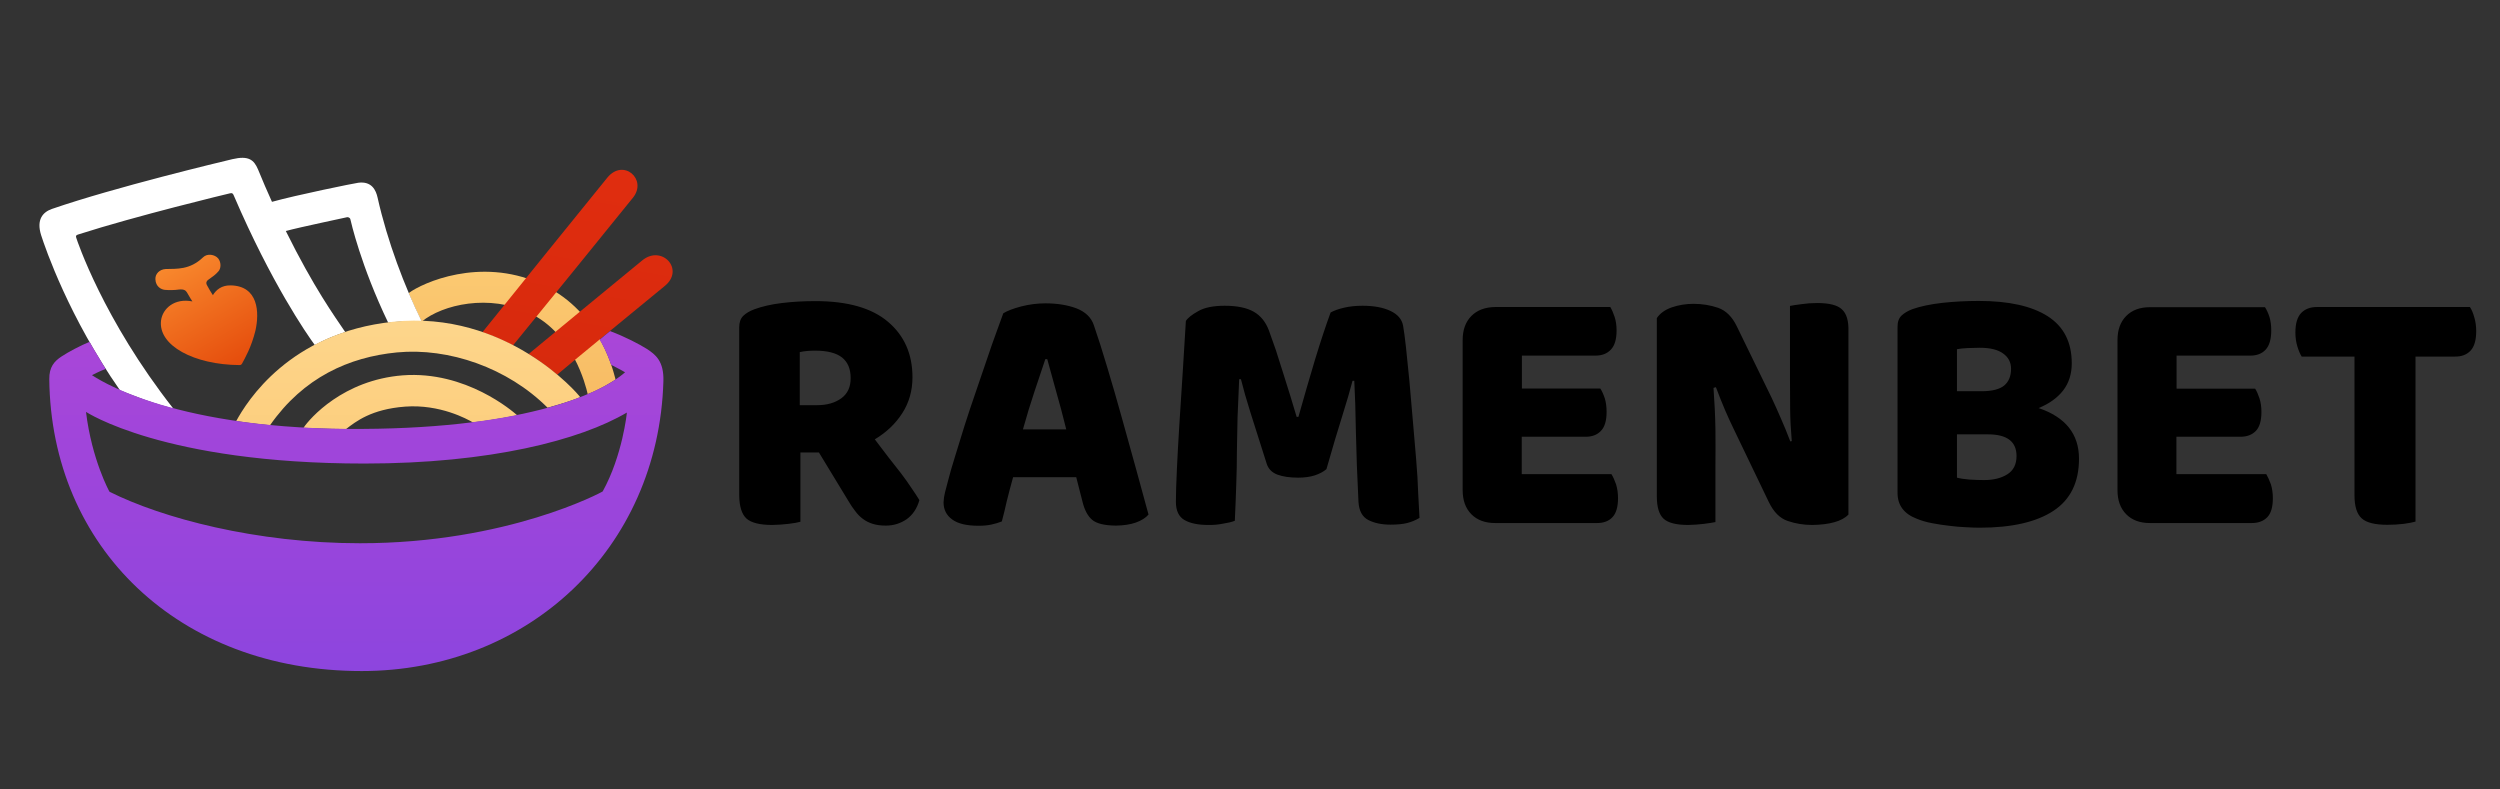
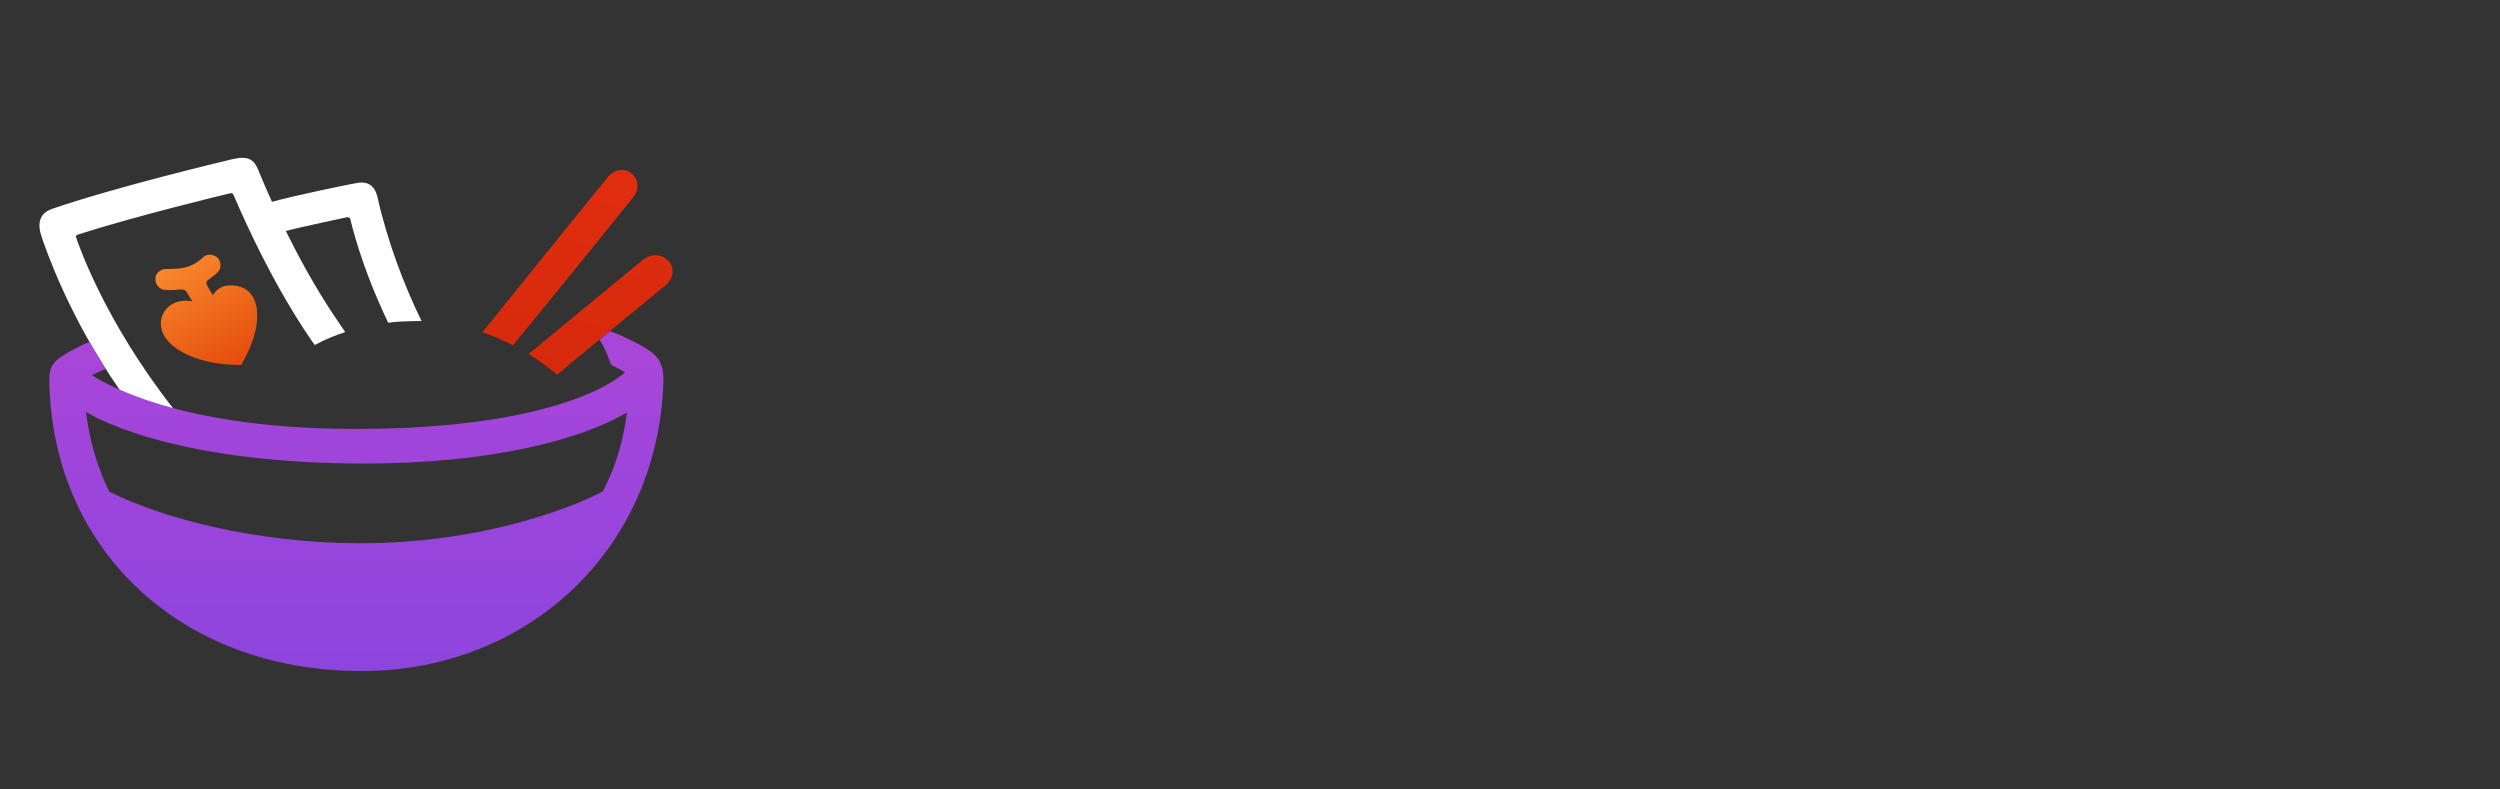
<svg xmlns="http://www.w3.org/2000/svg" width="190" height="60" viewBox="0 0 190 60" fill="none">
  <rect x="0" y="0" width="190" height="60" fill="#333333" stroke="none" />
  <g clip-path="url(#clip0_499_2)">
-     <path fill-rule="evenodd" clip-rule="evenodd" d="M69.275 37.094C69.511 37.435 69.711 37.74 69.874 38.008C69.695 38.642 69.373 39.125 68.908 39.459C68.435 39.783 67.908 39.946 67.329 39.946C66.938 39.946 66.603 39.901 66.326 39.812C66.04 39.723 65.791 39.597 65.579 39.434C65.367 39.28 65.171 39.081 64.992 38.837C64.812 38.609 64.645 38.362 64.49 38.093L62.239 34.389H60.831V39.654C60.636 39.71 60.338 39.763 59.938 39.812C59.53 39.861 59.114 39.889 58.69 39.897C57.752 39.897 57.099 39.735 56.732 39.41C56.373 39.077 56.19 38.492 56.181 37.655V24.87C56.181 24.496 56.283 24.208 56.487 24.005C56.699 23.802 56.981 23.635 57.332 23.505C57.927 23.286 58.625 23.127 59.424 23.03C60.224 22.932 61.072 22.884 61.969 22.884C64.417 22.884 66.256 23.408 67.488 24.456C68.728 25.504 69.348 26.91 69.348 28.673C69.348 29.696 69.087 30.61 68.565 31.415C68.051 32.211 67.358 32.869 66.485 33.389C66.828 33.852 67.17 34.303 67.513 34.742C67.855 35.173 68.178 35.583 68.479 35.973C68.781 36.371 69.046 36.745 69.275 37.094ZM64.649 28.721C64.649 28.039 64.433 27.523 64.001 27.174C63.56 26.824 62.875 26.649 61.945 26.649C61.733 26.649 61.533 26.658 61.345 26.674C61.166 26.69 60.978 26.718 60.782 26.759V30.793H62.104C62.846 30.793 63.458 30.619 63.94 30.269C64.421 29.92 64.657 29.404 64.649 28.721ZM86.358 35.705C86.708 36.98 87.018 38.114 87.287 39.105C87.075 39.357 86.753 39.56 86.321 39.715C85.905 39.861 85.403 39.938 84.816 39.946C83.943 39.938 83.339 39.792 83.005 39.507C82.67 39.223 82.425 38.764 82.27 38.13L81.793 36.265H76.996C76.817 36.907 76.658 37.508 76.519 38.069C76.397 38.622 76.27 39.142 76.14 39.629C75.895 39.727 75.638 39.804 75.369 39.861C75.091 39.926 74.757 39.958 74.365 39.958C73.468 39.958 72.803 39.8 72.371 39.483C71.93 39.166 71.71 38.731 71.71 38.179C71.718 37.927 71.755 37.675 71.82 37.423C71.894 37.163 71.971 36.867 72.053 36.533C72.175 36.046 72.35 35.437 72.579 34.705C72.799 33.974 73.04 33.194 73.301 32.365C73.57 31.52 73.856 30.663 74.157 29.794C74.459 28.924 74.741 28.1 75.002 27.32C75.263 26.54 75.507 25.841 75.736 25.224C75.956 24.598 76.127 24.127 76.25 23.81C76.552 23.623 77.008 23.448 77.62 23.286C78.232 23.131 78.844 23.054 79.456 23.054C80.345 23.054 81.128 23.18 81.805 23.432C82.491 23.7 82.931 24.123 83.127 24.7C83.445 25.618 83.788 26.694 84.155 27.929C84.53 29.172 84.901 30.456 85.268 31.78C85.644 33.105 86.007 34.413 86.358 35.705ZM81.034 32.633C80.781 31.602 80.525 30.635 80.263 29.733C80.011 28.831 79.786 28.018 79.591 27.295H79.444C79.199 28.035 78.926 28.851 78.624 29.745C78.322 30.647 78.028 31.61 77.743 32.633H81.034ZM107.784 37.521C107.833 38.317 107.866 38.93 107.882 39.361C107.58 39.54 107.266 39.67 106.94 39.751C106.622 39.832 106.202 39.873 105.679 39.873C105.01 39.873 104.448 39.755 103.991 39.52C103.534 39.284 103.285 38.825 103.244 38.142C103.146 36.192 103.081 34.433 103.049 32.865C103.024 31.305 102.983 29.997 102.926 28.941H102.792C102.612 29.64 102.355 30.521 102.021 31.585C101.686 32.642 101.282 33.998 100.809 35.656C100.581 35.851 100.283 36.01 99.916 36.131C99.557 36.245 99.137 36.302 98.656 36.302C98.027 36.302 97.501 36.225 97.077 36.07C96.661 35.908 96.392 35.632 96.269 35.242C95.772 33.657 95.364 32.373 95.046 31.39C94.736 30.407 94.491 29.55 94.311 28.819H94.177C94.128 29.875 94.087 30.842 94.054 31.72C94.038 32.589 94.022 33.438 94.005 34.267C94.005 35.087 93.989 35.92 93.957 36.765C93.932 37.618 93.895 38.557 93.846 39.58C93.618 39.67 93.316 39.743 92.941 39.8C92.574 39.873 92.203 39.905 91.827 39.897C91.052 39.897 90.449 39.771 90.016 39.52C89.584 39.268 89.368 38.809 89.368 38.142C89.368 37.59 89.392 36.781 89.441 35.717C89.49 34.645 89.555 33.462 89.637 32.17C89.719 30.87 89.804 29.538 89.894 28.173C89.984 26.808 90.061 25.549 90.126 24.395C90.265 24.167 90.575 23.919 91.056 23.651C91.53 23.375 92.203 23.237 93.076 23.237C94.014 23.237 94.748 23.387 95.278 23.688C95.808 23.988 96.196 24.468 96.441 25.126C96.604 25.565 96.779 26.06 96.967 26.613C97.146 27.174 97.33 27.75 97.517 28.343C97.705 28.937 97.889 29.522 98.068 30.099C98.239 30.683 98.398 31.212 98.545 31.683H98.68C99.104 30.172 99.528 28.709 99.953 27.295C100.385 25.882 100.777 24.7 101.127 23.749C101.388 23.603 101.731 23.481 102.155 23.383C102.571 23.286 103.036 23.237 103.55 23.237C104.415 23.237 105.121 23.367 105.667 23.627C106.222 23.887 106.544 24.261 106.634 24.748C106.699 25.106 106.773 25.654 106.854 26.393C106.936 27.141 107.021 27.982 107.111 28.916C107.193 29.851 107.278 30.838 107.368 31.878C107.458 32.918 107.544 33.917 107.625 34.876C107.707 35.843 107.76 36.724 107.784 37.521ZM122.823 36.814C122.921 37.139 122.97 37.488 122.97 37.862C122.97 38.528 122.827 39.012 122.542 39.312C122.264 39.605 121.877 39.751 121.379 39.751H113.633C112.867 39.751 112.263 39.528 111.822 39.081C111.382 38.634 111.162 38.025 111.162 37.253V25.845C111.162 25.073 111.382 24.464 111.822 24.017C112.263 23.57 112.867 23.343 113.633 23.334H122.383C122.505 23.538 122.615 23.79 122.713 24.09C122.811 24.391 122.86 24.732 122.86 25.114C122.86 25.78 122.717 26.264 122.432 26.564C122.146 26.873 121.755 27.027 121.257 27.027H115.665V29.526H121.624C121.755 29.729 121.869 29.981 121.967 30.281C122.056 30.582 122.101 30.923 122.101 31.305C122.101 31.971 121.959 32.451 121.673 32.743C121.396 33.044 121.008 33.194 120.51 33.194H115.652V36.034H122.468C122.591 36.229 122.709 36.489 122.823 36.814ZM140.481 25.187V39.105C140.236 39.365 139.877 39.56 139.404 39.69C138.939 39.82 138.38 39.889 137.728 39.897C137.075 39.897 136.455 39.796 135.868 39.593C135.28 39.398 134.803 38.922 134.436 38.167L131.817 32.719C131.548 32.166 131.307 31.642 131.095 31.147C130.883 30.651 130.655 30.078 130.41 29.428L130.227 29.477C130.308 30.606 130.357 31.654 130.373 32.621C130.382 33.58 130.382 34.502 130.373 35.388V39.678C130.178 39.718 129.888 39.763 129.505 39.812C129.113 39.861 128.713 39.889 128.305 39.897C127.4 39.897 126.776 39.739 126.433 39.422C126.09 39.105 125.919 38.54 125.919 37.728V24.175C126.164 23.81 126.543 23.538 127.057 23.359C127.579 23.18 128.13 23.091 128.709 23.091C129.362 23.091 129.986 23.192 130.581 23.395C131.177 23.607 131.65 24.078 132.001 24.809L134.656 30.257C134.917 30.818 135.154 31.346 135.366 31.841C135.586 32.337 135.819 32.906 136.063 33.548L136.174 33.523C136.1 32.662 136.059 31.849 136.051 31.086C136.043 30.322 136.039 29.591 136.039 28.892V23.249C136.235 23.209 136.529 23.164 136.92 23.115C137.304 23.058 137.699 23.03 138.107 23.03C139.021 23.03 139.645 23.188 139.979 23.505C140.338 23.822 140.505 24.383 140.481 25.187ZM158.004 34.864C158.004 36.651 157.356 37.972 156.059 38.825C154.761 39.678 152.893 40.105 150.454 40.105C150.152 40.105 149.797 40.092 149.389 40.068C148.982 40.052 148.561 40.015 148.129 39.958C147.697 39.91 147.268 39.844 146.844 39.763C146.412 39.682 146.02 39.568 145.669 39.422C144.699 39.048 144.213 38.394 144.213 37.46V24.87C144.205 24.488 144.303 24.196 144.507 23.993C144.719 23.79 145 23.623 145.351 23.493C145.947 23.282 146.697 23.123 147.603 23.018C148.508 22.92 149.438 22.871 150.393 22.871C152.661 22.871 154.402 23.257 155.618 24.029C156.842 24.809 157.454 26.003 157.454 27.612C157.454 28.425 157.233 29.115 156.793 29.684C156.352 30.245 155.732 30.688 154.933 31.013C156.98 31.703 158.004 32.987 158.004 34.864ZM148.729 29.733H150.662C151.429 29.725 151.984 29.578 152.326 29.294C152.669 29.002 152.84 28.579 152.84 28.027C152.84 27.539 152.64 27.153 152.241 26.869C151.849 26.576 151.254 26.43 150.454 26.43C150.185 26.43 149.879 26.438 149.536 26.454C149.194 26.471 148.924 26.499 148.729 26.54V29.733ZM153.256 34.657C153.256 33.56 152.534 33.011 151.09 33.011H148.729V36.302C148.973 36.367 149.292 36.416 149.683 36.448C150.075 36.473 150.446 36.485 150.797 36.485C151.506 36.485 152.094 36.339 152.559 36.046C153.024 35.754 153.256 35.29 153.256 34.657ZM172.59 36.814C172.688 37.139 172.737 37.488 172.737 37.862C172.737 38.536 172.595 39.02 172.309 39.312C172.024 39.605 171.632 39.751 171.134 39.751H163.388C162.63 39.751 162.03 39.528 161.59 39.081C161.149 38.634 160.929 38.025 160.929 37.253V25.845C160.929 25.073 161.149 24.464 161.59 24.017C162.03 23.57 162.63 23.347 163.388 23.347H172.138C172.268 23.542 172.382 23.79 172.48 24.09C172.57 24.391 172.615 24.732 172.615 25.114C172.615 25.78 172.472 26.268 172.187 26.576C171.909 26.877 171.522 27.027 171.024 27.027H165.42V29.538H171.391C171.514 29.733 171.624 29.981 171.722 30.281C171.82 30.582 171.869 30.923 171.869 31.305C171.869 31.98 171.726 32.463 171.44 32.755C171.155 33.048 170.763 33.194 170.265 33.194H165.407V36.034H172.236C172.35 36.229 172.468 36.489 172.59 36.814ZM188.192 25.163C188.192 25.845 188.05 26.341 187.764 26.649C187.47 26.958 187.075 27.108 186.577 27.1H183.579V39.641C183.392 39.698 183.094 39.755 182.686 39.812C182.278 39.861 181.862 39.885 181.438 39.885C180.5 39.885 179.851 39.723 179.492 39.398C179.125 39.073 178.941 38.488 178.941 37.643V27.1H174.928C174.805 26.905 174.695 26.645 174.597 26.32C174.499 25.995 174.45 25.646 174.45 25.272C174.45 24.59 174.597 24.094 174.891 23.785C175.185 23.485 175.58 23.334 176.078 23.334H187.715C187.846 23.529 187.956 23.79 188.046 24.114C188.144 24.439 188.192 24.789 188.192 25.163Z" fill="black" />
-     <path fill-rule="evenodd" clip-rule="evenodd" d="M40.959 21.506C36.468 19.544 32.136 21.47 31.059 22.274C31.059 22.274 31.61 23.59 32.05 24.443C33.641 23.139 37.19 22.323 40.237 23.785C43.553 25.357 44.507 29.27 44.666 29.952C45.743 29.538 46.796 28.843 46.783 28.843C46.49 27.697 45.352 23.432 40.959 21.506Z" fill="url(#paint0_linear_499_2)" />
    <path fill-rule="evenodd" clip-rule="evenodd" d="M28.697 15.022C28.575 14.462 28.257 13.755 27.229 13.889C26.923 13.925 22.506 14.827 20.67 15.339C20.319 14.567 19.964 13.743 19.605 12.865C19.299 12.158 18.908 11.805 17.66 12.097C16.742 12.317 8.776 14.218 3.954 15.876C3.257 16.119 2.755 16.68 3.122 17.862C3.453 18.898 5.252 24.127 9.118 29.66C11.713 30.732 13.181 31.049 13.169 31.049C7.834 24.261 5.851 18.252 5.802 18.094C5.741 17.935 5.778 17.874 5.925 17.826C10.367 16.4 17.305 14.73 17.476 14.693C17.635 14.657 17.697 14.681 17.77 14.864C20.609 21.482 23.313 25.394 23.925 26.223C23.925 26.235 24.696 25.747 26.238 25.235C25.43 24.041 23.852 21.86 21.722 17.557C22.726 17.277 26.299 16.534 26.372 16.509C26.434 16.497 26.593 16.521 26.629 16.668C26.666 16.826 27.413 20.178 29.505 24.529C30.459 24.382 32.038 24.407 32.038 24.395C30.765 21.811 29.444 18.362 28.697 15.022Z" fill="white" />
    <path fill-rule="evenodd" clip-rule="evenodd" d="M48.117 15.01C47.212 16.144 40.102 24.894 38.989 26.247C38.989 26.247 37.802 25.626 36.664 25.248C38.071 23.493 45.486 14.316 46.159 13.499C47.383 12.012 49.206 13.633 48.117 15.01ZM50.503 21.75C49.17 22.847 43.027 27.88 42.342 28.477C42.329 28.49 41.362 27.624 40.175 26.905C41.044 26.186 47.97 20.47 48.815 19.788C50.308 18.569 52.082 20.495 50.503 21.75Z" fill="url(#paint1_linear_499_2)" />
-     <path fill-rule="evenodd" clip-rule="evenodd" d="M44.091 30.184C43.284 30.537 41.619 30.988 41.619 30.988C38.585 27.953 34.106 26.406 30.166 26.784C26.544 27.137 23.068 28.672 20.523 32.317C20.523 32.317 19.214 32.195 17.953 32C18.761 30.513 22.004 25.284 29.86 24.456C38.462 23.542 43.944 29.928 44.091 30.184ZM39.307 31.561C39.307 31.561 37.386 31.951 35.929 32.097C35.513 31.854 33.445 30.708 30.79 30.903C28.22 31.098 27.045 32.036 26.299 32.609C25.051 32.609 23.068 32.512 23.068 32.512C23.533 31.805 26.079 28.88 30.606 28.526C35.415 28.161 38.989 31.281 39.307 31.561Z" fill="url(#paint2_linear_499_2)" />
    <path fill-rule="evenodd" clip-rule="evenodd" d="M50.418 28.977C50.051 41.701 40.139 51 27.486 51C13.524 51 3.881 41.53 3.746 28.819C3.734 27.905 4.113 27.454 4.701 27.076C5.178 26.759 6.145 26.247 6.806 25.979C6.806 25.979 7.112 26.54 7.442 27.064C7.748 27.576 8.029 28.039 8.029 28.039C7.564 28.209 6.989 28.514 6.989 28.514C7.271 28.673 12.63 32.487 26.36 32.597C39.417 32.694 45.535 30.025 47.505 28.295C47.518 28.295 47.004 28.002 46.441 27.722C46.441 27.722 46.098 26.662 45.572 25.821C45.572 25.808 46.355 25.163 46.367 25.163C47.53 25.601 48.594 26.162 49.157 26.515C49.806 26.942 50.467 27.43 50.418 28.977ZM47.64 31.354C44.116 33.438 37.263 35.23 27.694 35.23C12.398 35.23 6.536 31.293 6.536 31.305C6.977 34.937 8.311 37.362 8.323 37.374C12.312 39.373 19.459 41.287 27.363 41.287C38.585 41.287 45.792 37.374 45.804 37.35C47.309 34.632 47.652 31.354 47.64 31.354Z" fill="url(#paint3_linear_499_2)" />
    <path fill-rule="evenodd" clip-rule="evenodd" d="M17.525 21.689C16.84 21.677 16.424 22.03 16.179 22.433C16.057 22.25 15.849 21.908 15.751 21.713C15.604 21.482 15.726 21.336 15.812 21.275C16.228 20.982 16.375 20.872 16.583 20.641C16.815 20.409 16.815 19.934 16.583 19.642C16.326 19.337 15.751 19.239 15.433 19.556C14.429 20.519 13.438 20.422 12.594 20.446C12.129 20.47 11.786 20.811 11.811 21.226C11.835 21.799 12.263 22.006 12.533 22.03C12.79 22.055 13.291 22.055 13.585 22.006C14.001 21.957 14.123 22.091 14.209 22.225C14.295 22.347 14.441 22.652 14.625 22.908C13.279 22.64 12.361 23.432 12.239 24.358C12.006 26.259 14.747 27.722 18.198 27.746C18.288 27.746 18.353 27.71 18.394 27.637C18.602 27.247 19.104 26.393 19.41 25.138C19.728 23.749 19.642 21.726 17.525 21.689Z" fill="url(#paint4_linear_499_2)" />
  </g>
  <defs>
    <linearGradient id="paint0_linear_499_2" x1="95.622" y1="51.033" x2="95.622" y2="12.001" gradientUnits="userSpaceOnUse">
      <stop stop-color="#F09F48" />
      <stop offset="1" stop-color="#FED57D" />
    </linearGradient>
    <linearGradient id="paint1_linear_499_2" x1="37.942" y1="49.169" x2="47.694" y2="-5.333" gradientUnits="userSpaceOnUse">
      <stop stop-color="#CB2509" />
      <stop offset="1" stop-color="#EA3112" />
    </linearGradient>
    <linearGradient id="paint2_linear_499_2" x1="95.566" y1="51.012" x2="95.566" y2="12.002" gradientUnits="userSpaceOnUse">
      <stop stop-color="#FABF63" />
      <stop offset="1" stop-color="#FFE09E" />
    </linearGradient>
    <linearGradient id="paint3_linear_499_2" x1="95.618" y1="51.006" x2="95.618" y2="11.999" gradientUnits="userSpaceOnUse">
      <stop stop-color="#8D45DE" />
      <stop offset="1" stop-color="#B846D5" />
    </linearGradient>
    <linearGradient id="paint4_linear_499_2" x1="18.034" y1="27.891" x2="13.342" y2="19.889" gradientUnits="userSpaceOnUse">
      <stop stop-color="#E54C0C" />
      <stop offset="1" stop-color="#F8882D" />
    </linearGradient>
    <clipPath id="clip0_499_2">
      <rect width="186" height="39" fill="white" transform="translate(3 12)" />
    </clipPath>
  </defs>
</svg>